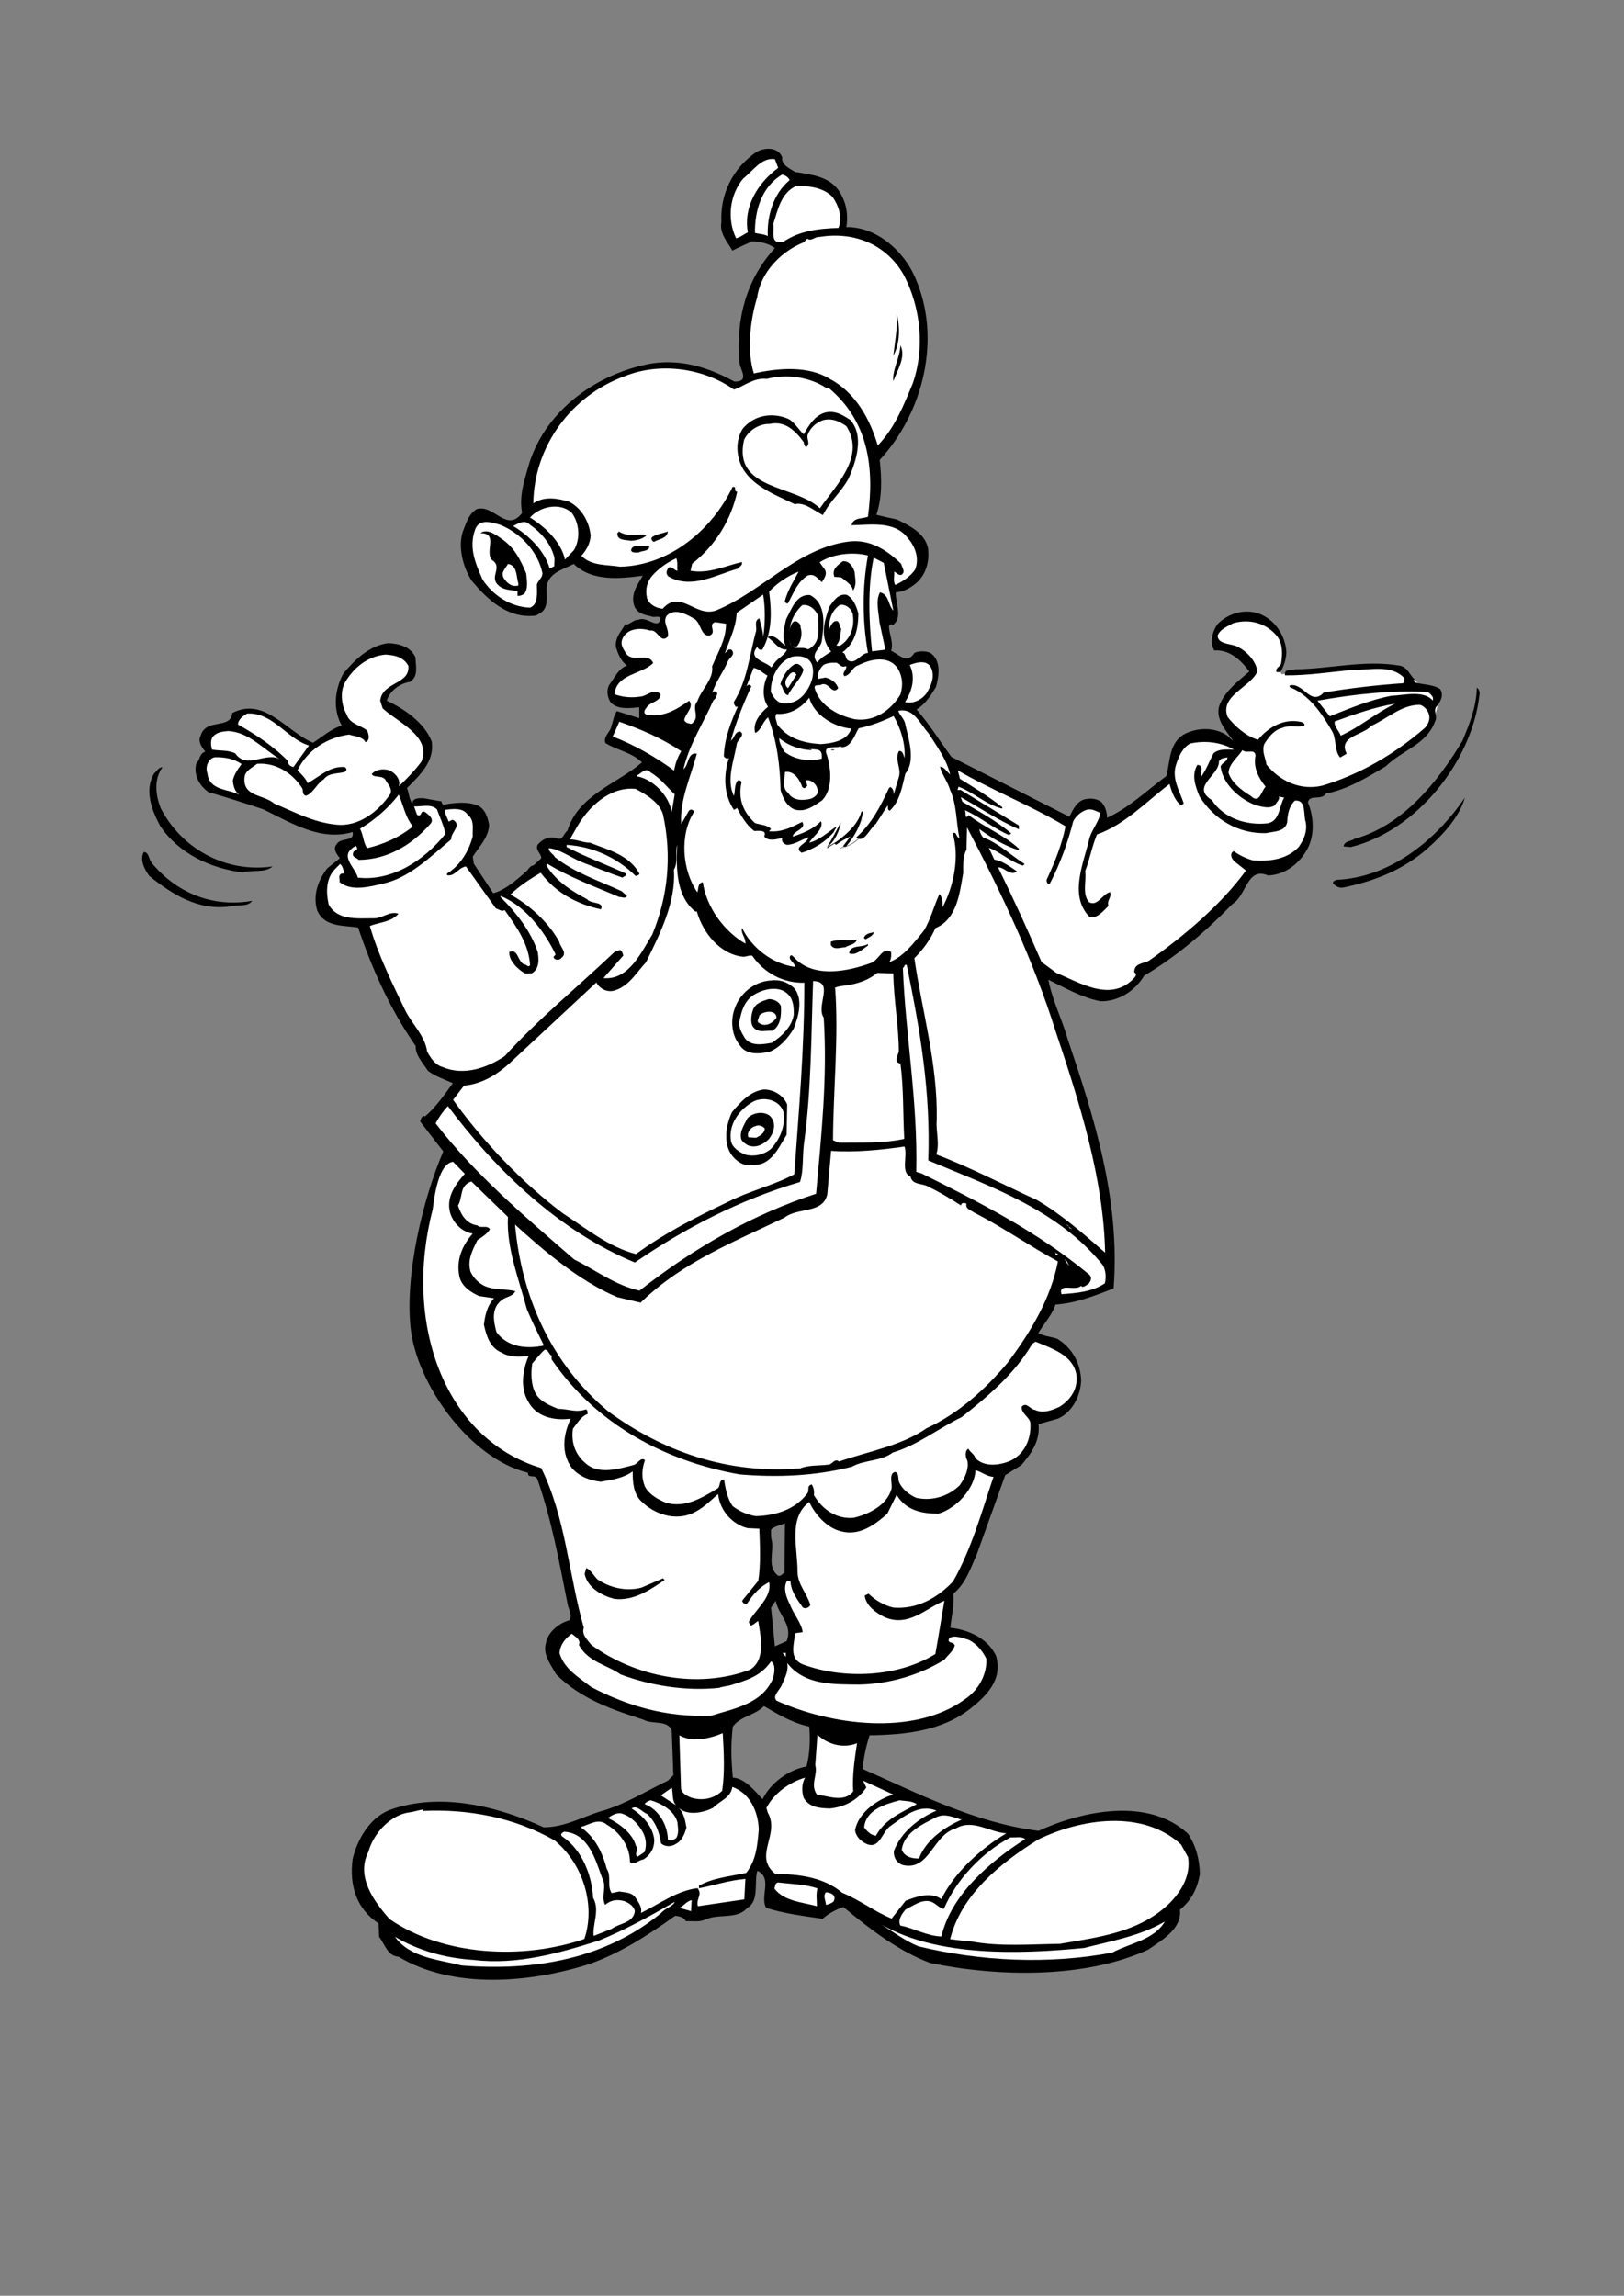
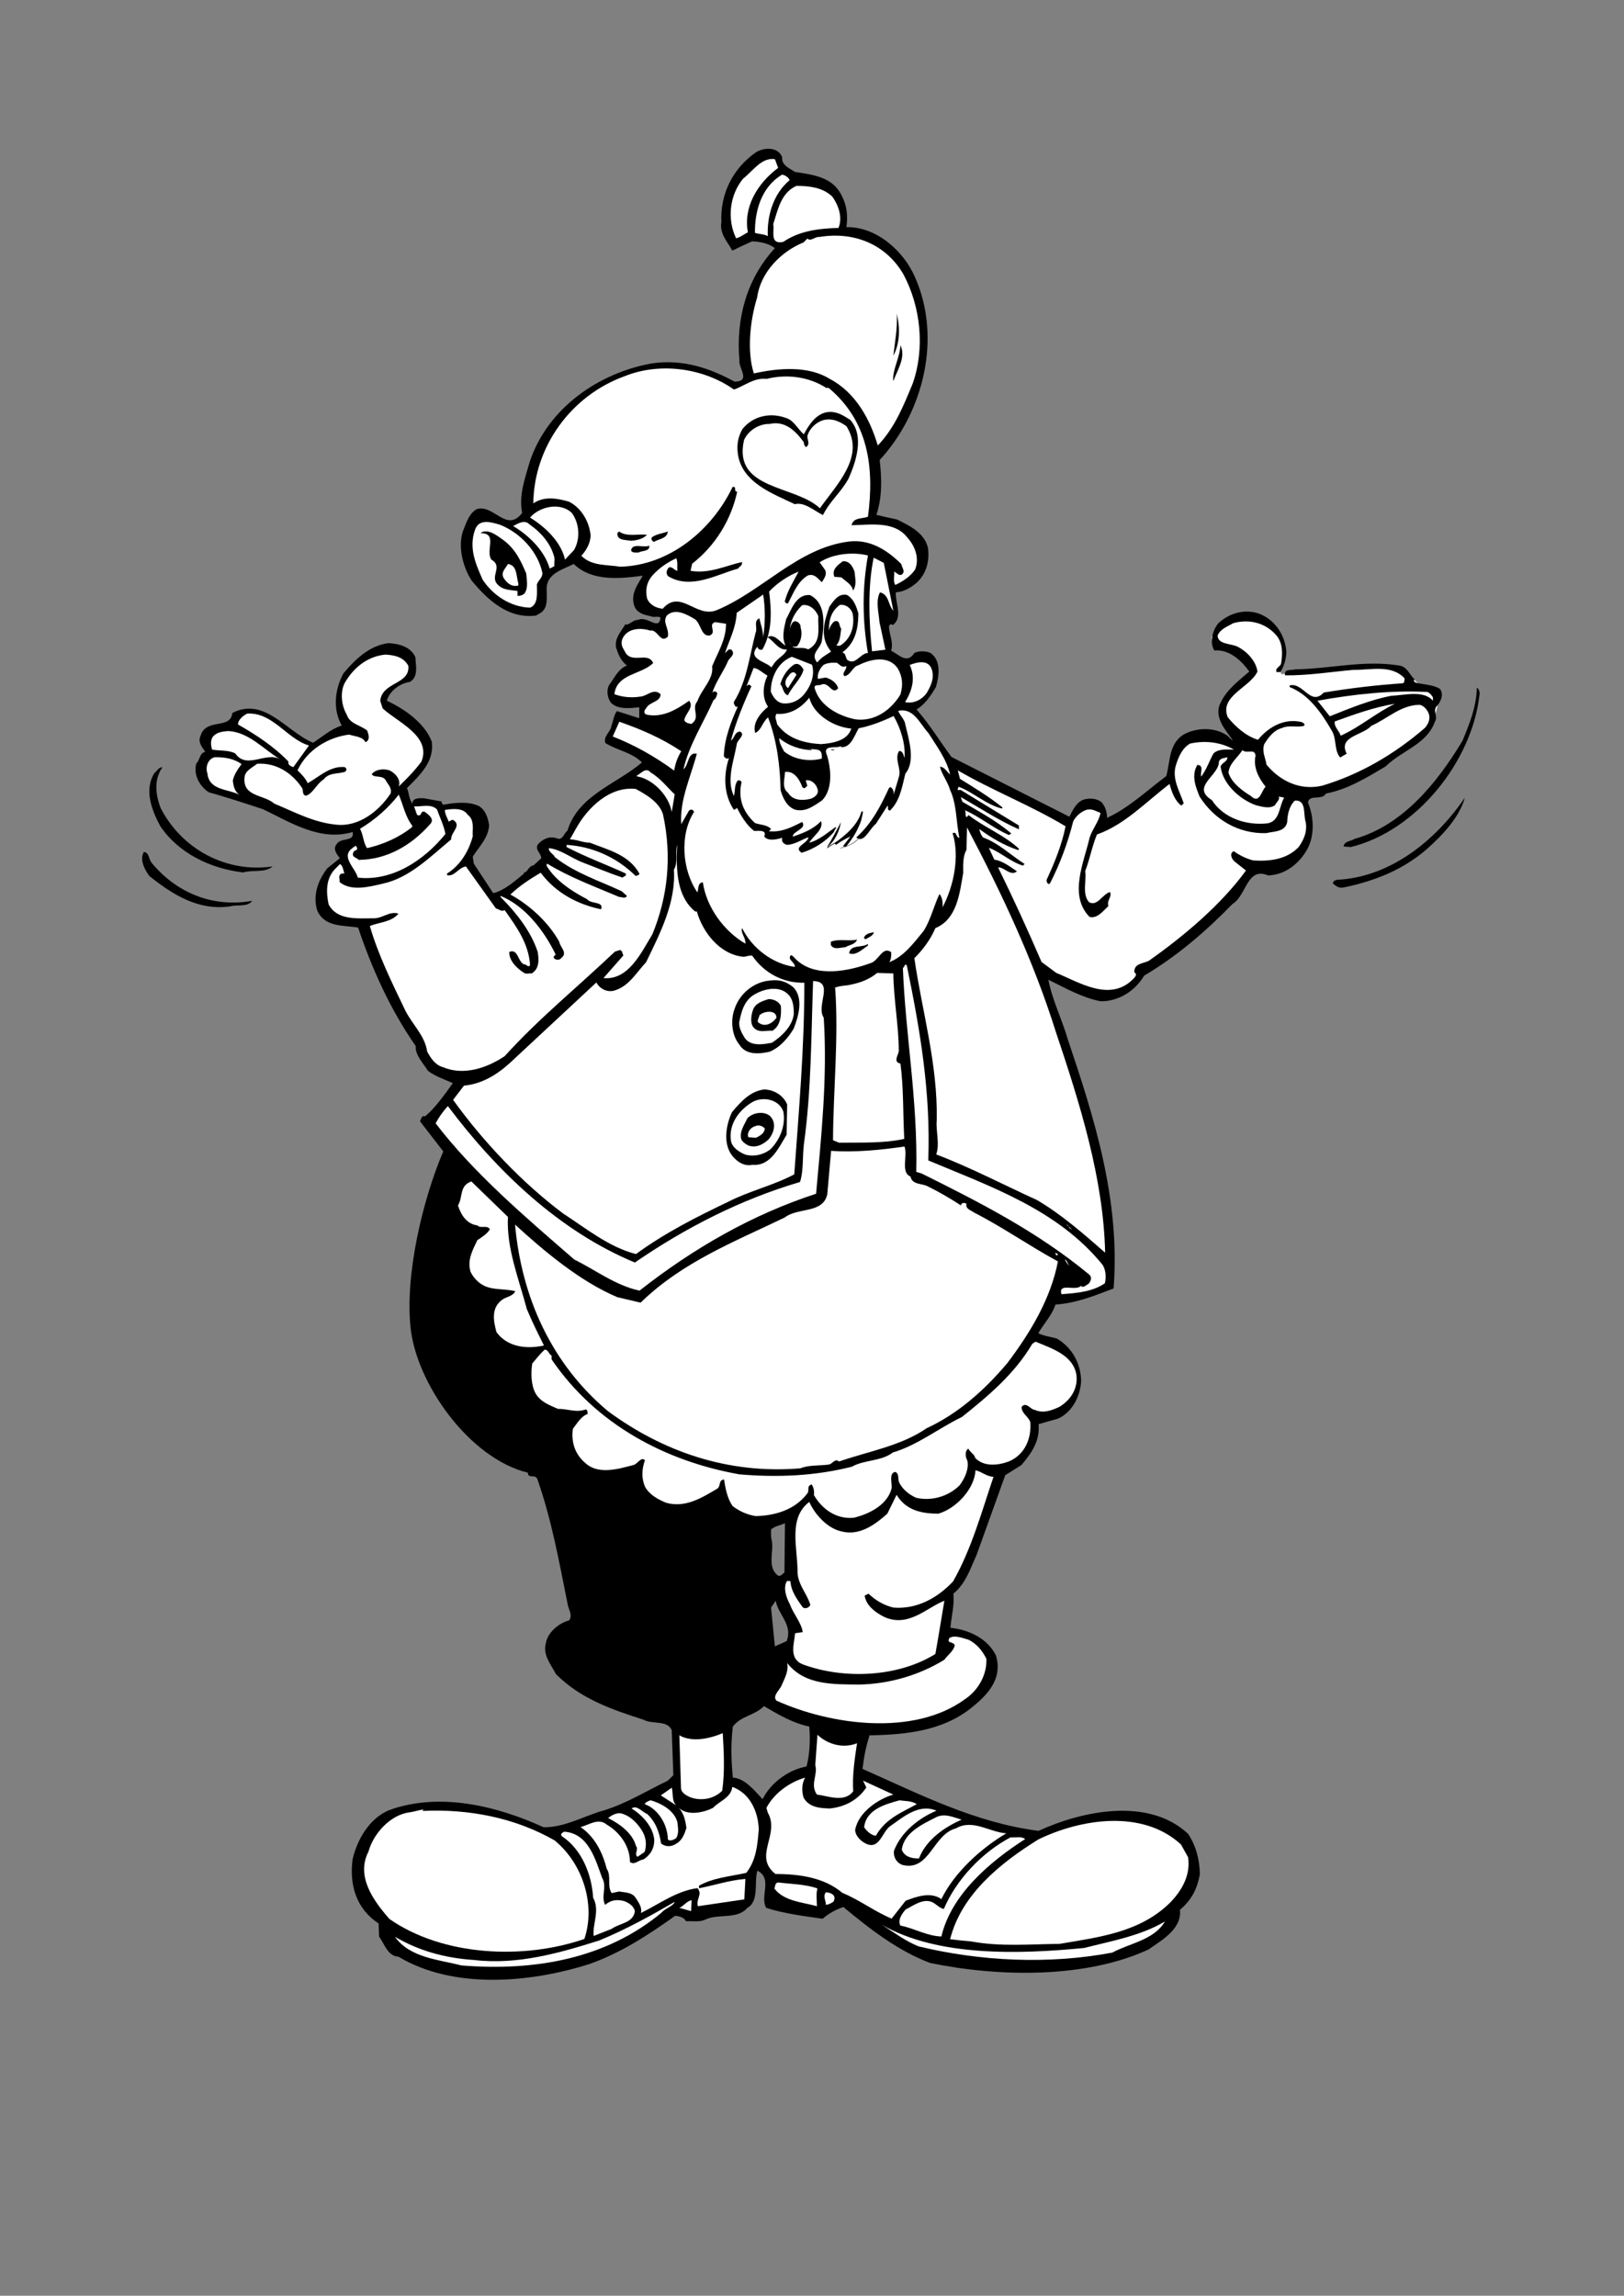
<svg xmlns="http://www.w3.org/2000/svg" version="1.2" baseProfile="tiny" id="Layer_1" x="0px" y="0px" viewBox="0 0 595 841" overflow="scroll" xml:space="preserve">
  <rect x="0" y="0" width="595" height="841" fill="#808080" stroke="none" />
  <path fill="#FFFFFF" d="M526.8,254.4c-1.1-2.2-4.9-2.8-6.8-3.9c-2.7-1.5-3.8-4.6-6.6-5.8c-6.4-2.6-15.2-0.6-21.8,0  c-7.4,0.7-14.7,1.3-22,2.3c-0.1-0.1-0.2-0.2-0.2-0.3c-1-1.7,0.8-3.3,1.2-4.9c1.3-5.1-1.1-8.4-5.2-11.6c-3.1-2.4-7.1-4.2-11-3.9  c-2.7,0.2-9.2,2.6-8.7,5.9c-0.4,0.1-1.2,0.8-1.8,1c-0.2,6.6,9.1,4.1,12.5,9.3c1.8,2.7,1.5,4.3,0,7.2c-0.2,0.3-0.4,0.7-0.5,0.9  c-2,1.2-3.8,2.8-5.3,5c-2.4,3.5-2.4,9.7,0.2,13.2c1.5,2,4,2.9,5.6,4.9c1.4,1.8,2.3,4,3.6,5.9c1.3,1.8,2.8,3.3,4.4,4.6  c0.5,0.7,1,1.3,1.6,1.8c1.9,1.8,4.2,2.2,6.5,2.2c3.4,0.9,7.1,1,10.6,0c1.4,0.1,2.9,0.1,4.4-0.3c3.5-0.8,7-2.7,10.2-4.7  c0.4,0,0.8,0,1.3,0c2.7-0.4,5.9-3.2,8.1-4.7c3.8-2.4,7.9-4.9,10.9-8.3c0.5-0.3,0.9-0.7,1.4-1c2.8-2,5.3-3.8,6.4-7.2  C526.2,260.1,527.7,256.2,526.8,254.4z" />
  <g>
    <path d="M527.6,252.4c-2.6-1.7-6-1.5-9.1-2.4c-0.2-0.2-0.9-0.8-0.2-1.1c-1.9-1.7-2.7-4.7-5.7-5.1c-13-2.1-24.9,1.2-38.1,1.4   c-1.3,0.5-4.1-0.4-3.7,2.2c8.4,0.1,17-1.3,25-2c6.3,0.1,14-2.1,18.8,3.1c-0.1,0.7,0.1,1.4-0.6,1.8c-10.2,0.7-19.2,1.8-29,3.4   c-4.9,5.2-7.5-3.9-12.5-2.6v0.6c7,2.7,11.7,9.5,15.4,15.9c1.9,3,0.8,7.2,3.1,9.9l2.4-1.4c-3.3-6.4,6-6.7,9-10.2   c5.9-2.6,10.8-7.6,17.6-7.7c1.5,0.1,3,1.9,3.4,3.1c0.8,2-0.1,4-1.4,5.4c-11.1,9.6-23.8,17-37.5,21.1c-7.9,1.9-15.4-1.5-20.5-7.7   c-0.2-2.1-1.8-4.7-0.8-7.5c1.5-2.5,3.6-5.2,6.5-5.9c2.4-1.2,5.9-0.1,8-0.8c0.8-0.6-0.5-1.3-0.9-1.4c-6.4-1.5-12.1,1.9-15.9,6.5   c-4.4-1.3-8.4-4.9-11.1-8.3c-3.1-7.8,8.2-10.8,10.9-16.7c-0.5-3.7-3.6-7.1-6.9-8.9c-2.5-1.5-7.6-0.8-7.7-4.3   c1.1-2.5,3.7-3.3,5.7-4.5c6-1.7,12.2-0.1,16.2,4.9c2,2.8,1.9,6.4,1.4,9.6c0,1.4-2.4,1.8-1.7,3.4h1.4c1.3-2.1,2.1-4.6,2.2-7.3   c-0.4-6.3-4.3-12.1-10.3-14.2c-5.3-1.7-10.8,0-14.7,3.7c-2.1,2.6-3.2,7-1.4,9.9c5.4-0.5,9.9,3.6,12.8,7.7   c-4.1,3.6-8.2,6.6-10.5,11.4c-2.7,5.3,2,10.3,4.5,13.8c-0.7-0.2-1.3-1.1-2-1.7c-4.3-3-10.5-3.1-15.3-0.8   c-6.3,3.1-5.6,10.4-7.1,15.6c-7.1,5.3-13.8,11.7-21.7,15.3c0-1.9-0.6-4.3-2.2-5.9c-1.7-1.2-4.1-1.4-6.3-0.8   c-2.7,0.9-4.1,3.9-5.3,6.3l-43.2-21.9c-4.3-5.8-7.9-11.8-12.8-17.4c3.2-1.9,5.3-5.2,7.1-8.2c1.1-3.8,2.1-9.7-2-12.5   c-1.7-0.8-4.3-0.8-5.9,0c-2.7,4.3-5.7,0.5-8.5-0.8c0.9-3.1-0.6-5.6-0.8-8.8c0-0.7,0.9-1.3,1.4-0.6c3.8-2.8,0.9-8,1.1-12   c2.8-0.2,5.2-1.5,7.5-3.4c3.7-3.3,4.9-8,4.3-12.8c-1.2-5.6-6.9-8.3-11.4-10.5c-2.5-0.5-5-1.1-7.5-1.7c2.1-6.4,2-12.9,1.2-20.1   c16-17.3,22.8-44.6,13-66.8c-4.1-9.7-14.2-18.7-25.2-18.5c0.6-4,0.2-8-1.8-11.7c-3.3-6.7-10.5-7.5-17-8.5c-1.8-1.2-5.1-2.5-4.7-5.3   c-1.4-3.9-6.4-3.8-9.5-2c-8.6,5.9-13.3,15.4-12.8,25.6c-0.8,4.3,2.4,7.5,4,10.5c2.5-1.2,5-2.4,7.3-3.4c3.1,0.2,5.9,0.7,8.3,2.5   c-10.3,11.2-14.3,25.7-13,41c-0.4,3,4.4,7.9-1.8,7.9c-9-4.9-18.8-8.3-30.1-6.7c-19.5,3.4-38.3,16.3-44.9,36   c-1.7,6-4.1,12.3-2.8,18.8c-5.7,7.5-10.4-3.3-16.6-1.4c-2.6,1.4-3.7,4.5-4.7,7.1c-2.5,5.6-0.7,13.7,2.8,19.1   c5.9,7.1,13.4,14.1,23.6,12.8l2-1.2c2.7-2.2,1.7-6,1.9-9.4c0.6-5.1,6.3-6.4,9.9-8.3c6.7,6.5,16.9,5.4,25.3,4.3   c-1.9,3.3-4.6,6.7-3.1,11.1c0.9,2.5,3.6,3.3,5.9,3.7c1.1,0.7,3-0.2,3.7,0.6c-0.6,5-4.9-0.9-8.2,0.8c-1.9-0.2-3.9,2.6-4.9,1.4   l0.2,0.2c-1.4,2.5-4,5-3.4,8.5c0.8,2.4,1.7,4.9,4,6.6c-3.2,1.2-4.6,4.6-6.5,7.1c-1.1,1.9-0.7,4.7,0.6,6.5c2.6,2.7,7.3,2,10.4,1.7v4   l-8.2-2.6c-1.2,1.7-1.3,3.6-2,5.4c-0.2,2.2-3.1,3.8-2.2,6.3c4.3,2.7,9.7,3.4,13.4,7.1c-9.2,7.9-23.4,12-27.3,25   c-1.3,0.9-1.8,3.8-3.9,2.8c-2.7-0.9-5.1,0.2-6.9,2.2c-1.3,2,1.2,3.2,1.2,5.1l-2.8,2.6c-2,0.2-2.4,3.2-3.8,2.5l0.4,0.4   c-3.4,2.8-7.1,6.2-11.4,7.3l-7.1-10.8l-0.4-2.6c2.4-3.7,5.8-7,6-11.6c-0.5-2.6-1.2-5.3-3.7-6.9c-4-1.9-9.1-1.2-13.1-0.5   c-0.4-0.4-0.7-0.7-0.6-1.2l-6.7-1.2c-1.7,0-4-0.1-4,2c-1.3-1.7-1.2-3.8-2-5.7c4.7-4.7,10.1-9.7,9.1-17c-2.7-7-10.2-12.1-16.5-15   c1.1-3.7,4.9-6.4,8.5-6.9c3.2-2,2.1-5.7,2-9c-1.7-3.9-6-5-9.9-5.2c-7,0.9-12.1,5.9-16.5,11.1c-3.1,5.8-4,13-0.6,19.1   c-3.9,1.2-7.1,4.1-10.5,6.3c-9.7-4-17.8-17-29.6-10.9c-0.6,6.2-9.6,1.7-11.6,8.3c-1.2,2.4,0.7,4.4,1.7,5.9   c-2.2,0.5-1.9,3.1-3.3,4.3c-1.1,4.3,1.3,8.3,4.5,10.5c6.7,1.9,13.5,4.1,20.1,6.3c10.1,4.9,20.9,11.8,32.7,8.3   c0.8,3.8-4.4,1.8-5.9,4.5c-1.5,1.8,0.2,3.7,1.2,5.1l-4.6,3.7c-3.3,4.3-5.4,9.7-3.7,15.4c2.7,6.3,9.8,5.4,15,6.3   c5,14.9,11.7,29.9,21.1,43.4c-0.2,3.4,2.7,6.2,4.5,9.1c2.8,2.1,6.3,3.2,9.1,4.5c-3.1,4.3-6.3,8.9-10.2,12.2l-0.4-0.2   c-0.9,0.2-1.1,1.2-1.4,2l8.5,11c-7.6,17.8-14,45-12,64.4c2.1,20.7,21.6,48.1,43,53.3c0,2.4,2.7,0.3,3.5,2.4   c5.3,15.3,7.8,29.5,11,45.4c0.2,2.1,2.1,4.3,0.6,6.3c-3.6,0.9-7.9,4.4-8.5,8.3c-1.2,4.4,1.8,7.8,3.7,11.4   c9.2,9.2,20.7,13,32.1,16.7c3.3,1.8,8.6,0,10.3,3.8l0.6,16.5l-2,2c-7.7,3.7-14.9,8.2-23.1,10.8c-7.5,2-14.3,6.3-22.4,6.3   c-16.6-7.6-37.9-13.1-56.6-6.3c-7.3,3-11.7,10.8-13.4,17.9c-1.3,9.4,1.3,18.3,9.5,23.6l0.2,4.9c2,2.6,3.1,7.1,7.1,7.3   c20.1,12.1,48.4,9.6,70.2,2.6c11.4-4.1,21.1-10.4,31.2-17.6c1.4,0.2,3.2,0.5,3.9,2c2.4-0.1,5.1,0.4,7.1-0.6   c4.9-2.3,11.7,0.1,15.4-4.3c4.5-2.4,2.4-9.8,3.7-13.6c5.7,2.8,0.8,9.4,3.2,13.6c6.5,2.1,13.7,3,20.7,4c2.1-1.9,4.9-3.4,7.6-4.3   c9.6,8,20.2,16.2,31.8,20.5c25.2,5.2,56.9,5.7,79.9-4.9c4.9-3.4,12.4-7.6,11.6-14.6c4.4-3.6,6.4-8,7.3-13   c-0.1-5.4-1.4-10.4-4.3-14.8c-14.6-13.6-38.9-8.4-54.8-1.1c-23.4-3-43.7-13.5-64.5-22.7c0.5-4.3,1.3-8.4,2.6-12.3   c13.5-0.2,26.4-1.7,36.7-9.6c6.2-4.9,12.2-10.8,9.6-19.6c-3.1-6.4-10.1-9.5-16.7-10.2c0.4-4.5,1.5-8,1.1-12.5   c4.6-3.8,6.2-9.2,8.5-14.2l10.5-29.2l5.9-3.7c3.8-4.4,6.9-9,6.3-15l7.1-2c5.4-2.4,8.3-8.5,8.5-14c-0.2-6.3-3.3-12-8.8-15.3   c-2.2-0.7-4.7-0.9-6.9-2c2.1-3.6,5.1-6.7,6.3-10.5c7.7-0.5,14.4-3.3,21.3-5.9c2.5-32.7-7.2-62.8-16.8-91.3   c-2.1-7.3-5.7-14.4-7.1-21.8c6.3,3.1,12.2,6.5,19.1,7.9c6.6,0.1,12.7-3.8,16-9.4c12-7.1,22.6-16.2,32.3-26.2   c5.3-3.2,5.3-13.8,13.1-10.5c6.3-0.2,11.5-4.4,14.4-9.7c2.7-5,2.4-11.8,0.2-17c0.5-3.2,5.1-0.6,6.6-3.3c7.9-1.5,14.9-5.8,21.8-9.9   c6.4-6.2,15.1-8,18.2-16.6c1.1-1.9-1.1-4.1,0.8-5.7C528,256.7,529,254.4,527.6,252.4z M288.2,601.2l-4.3,1.9l-1.4-14.2l1.7-2.5   C285.1,591.5,290.6,595.3,288.2,601.2z M282.5,560.3c1.4-1.3,3.4-1.5,5.1-2.3l-0.2,18.1c-0.8,0.4-1.5,1.8-2.6,0.9   c-3.7-3.1-1.3-8.4-2-12.5C282.4,563.2,282.5,561.7,282.5,560.3z M295.5,647.1c-6.5,1.2-13.1,5.9-16.1,12c-3.1-3.3-6.6-7.7-10.9-7.9   c-0.6-6.5-0.8-12.2,0-18.7c3-4,8-4,11.4-7.5c5.3,3.1,10.5,6.2,16.6,7.5C296.9,637.3,296.7,642.6,295.5,647.1z" />
  </g>
  <path fill="#FFFFFF" d="M285.1,61.5c-7.5,5.6-12.8,14.2-11.1,23.6c-1.4,0.7-2.7,1.8-4.3,2.2c-3.4-7-2.4-15.9,2.6-21.9  c3.6-2.8,6.7-7.8,11.6-7.1L285.1,61.5z" />
  <path fill="#FFFFFF" d="M289.3,66c-6.2,5.2-8.3,13.4-8,20.5c-1.4-0.8-3.2-0.7-4.7-1.2c-0.1-7.7,2.2-16.7,9.9-21.3  C287.7,64.1,289,65.1,289.3,66z" />
  <path fill="#FFFFFF" d="M305,72.1c2.2,3.1,3.8,7.6,2.2,11.4c-7.3,0.2-14.4,1.1-20.2,5.1c-5.1,1.1-3.2-3.8-3.7-6.5  c1.7-5.2,2.8-11.5,8.5-14C296,68.1,301.4,68.5,305,72.1z" />
  <path fill="#FFFFFF" d="M331,100.5c6.4,12,7.9,27.2,3.4,40c-3.3,7.9-6.4,16-12.8,22.7c-2.7-9.2-7.9-19.3-17.6-24.4  c-7.8-4.9-18.9-4-27.8-2c-2.6-8-1.4-19.5,1.2-27.8c1.2-9.1,8.6-16.8,17-20.2l1.4-1.4c1.3,1.2,2.8-0.8,4.5-0.6  C313,84.7,324.7,89.6,331,100.5z" />
  <path d="M327.3,130.3c0.4-3.8,1.7-10.7,1.2-15.4C329.8,119.7,329.8,125.7,327.3,130.3z" />
  <path d="M327.3,139.6c-0.5-3.9,2.4-8.5,2.6-13.1C332,130.8,328.8,135.5,327.3,139.6z" />
  <path fill="#FFFFFF" d="M268.9,142.7c3.9-1.3,7.2-4.4,12-3.9c7.5-1.9,15.7-0.7,21.8,3.3h0.9c14.6,12.2,16.8,29.2,14.4,47.2  c-2.1,0.8-5.4,0.2-6,3.1c6.9-0.1,15.7-1.7,20.5,4.6c2.8,3.1,4.4,7.5,2.8,11.6c-1.8,2.7-4.6,4.4-7.3,5.7c-0.9-1.5-0.2-3.4-0.4-4.9  c0.9,0.4,1.5,1.4,2.6,1.2c1.8-1.1,0.2-2.7,0-4c-5.1-5-11.4-9.2-19.3-8.2c-18.7,2.4-31.7,18.3-48.5,25.2c-7.5,2.8-13.1-8-19.6-0.6  c-2.2-0.2-4.7-1.3-5.7-3.7c-0.9-3.9,0.2-6.9,2.8-9.4c2.4-2.4,5.1-4.1,7.9-5.4c0.6,1.8,0.2,2.7,0.4,4.6c-1.2-0.1-1.8-1.7-3.2-1.2  c-0.7,0.9-1.2,2.1-0.2,3.2c8.4,5,17.6-0.6,25.6-2.8c0.5-0.8,1.8-1.2,1.4-2.4c-5.8,1.3-12,4.4-18.8,3.2l0.6-2.6  c8.6-6.7,14.3-16.2,16.5-26.4c-1.5,0.1,0-2.1-1.7-1.7c-7.5,15.7-23.1,28.8-41.2,29.2c-5-0.8-10.5-0.2-14.2-4  c1.9-2.1,3.2-4.5,3.4-7.3c-0.4-4.9-3.2-10.1-7.9-12.5c-4.3-1.3-9.2-2.1-13.1,0.6c0.2-20.7,13.8-39.5,33.5-46.6  C241.8,132.6,257.7,134.8,268.9,142.7z" />
  <path d="M311.5,153.8c5.3,5.9,2.1,15.4-0.6,21.5c-3,5.4-6.6,7.9-9.4,13.4c-3.3-1.7-6.9-4.9-10.3-4c-7.9-3.8-19.6-7.9-20.9-18.7  c-0.4-3.3,0.2-6.2,1.7-8.8c4-5,10.5-6.2,16.2-4c2.7,0.9,4.1,4,6.3,5.9c1.8-3.3,4.6-8,9.4-8.2C306.9,150.8,309.1,152.3,311.5,153.8z" />
  <path fill="#FFFFFF" d="M310.1,156.1c7,11.1-3.5,21.3-9.7,30.1c-9.1-8.6-32-6.6-27.8-25c1.5-3.4,5.4-6,9.4-5.9  c5.7-1.3,9.6,2.7,12.5,6.7c0,0.7,0.2,1.3,0.8,1.8c2-1.3-0.2-3.2,0.8-4.9c0.9-2.4,3.5-4.6,6-5.1C305.3,153.2,307.7,154.5,310.1,156.1  z" />
  <path fill="#FFFFFF" d="M209.5,187.9c2.8,3.8,3.2,9.5,0.8,13.6L207,205c-1.4-6.5-7.3-12-12.8-15.4  C197.6,185.6,205.2,183.8,209.5,187.9z" />
  <path fill="#FFFFFF" d="M198.7,209.8c0.2,1.8-1.5,2.7-2,4.3c0,3.1,0.6,7.3-2.5,8.5c-7.2-0.2-13.7-4.6-17.4-10.3  c-2.5-5.7-5.1-11.5-2.8-18.1c1.5-4.5,6.2-2.8,9.1-2C190.5,195.1,197,201.9,198.7,209.8z" />
  <path fill="#FFFFFF" d="M202.9,203.5c0.5,1.1,0.1,3,0.2,3.9l-1.7,0.9c-1.8-6.4-7.5-12.1-13.4-15.6c1.5-0.7,4.1-2.6,6-0.6  C198.2,195,201.6,199,202.9,203.5z" />
  <path d="M192.8,210.1c0.2,2.6,0.8,5.1-0.6,7.3c-0.7,0.6-1.5,0.9-2.6,0.9v-1.8c-2.1-0.4-5.2-0.2-7.1-2.2c-3.4-3.1,2.1-6.7-2.5-9.3  c-2.2-3.6,2.5-9.7-4-9.7c2.6-1.9,6,0.8,8.5,2.6C188.9,201.2,190.9,205.6,192.8,210.1z" />
  <path d="M237,195.9c-1.2,1.5-3.8,2.1-5.9,2.2c-1.9-0.4-5.1,0-4.9-2.8l0.6-0.6C229.8,196.8,233.6,195.5,237,195.9z" />
  <path d="M244.7,194.7c-0.4,2.7-3.1,2.6-5.1,3.8c-0.7-0.2-1.3-1.2-0.6-1.8C240.7,195.6,242.8,195.4,244.7,194.7z" />
  <path d="M237.9,199.9c0.2,2.2-2.6,1.7-3.9,2.5c-1.1,0-2.5,0.2-2.8-0.8C231.7,198.8,235.7,200.8,237.9,199.9z" />
  <path fill="#FFFFFF" d="M318,203.5c-2.1,11.7-2.1,23.7,0,35.7c-2.8,0.1-4.5,4.6-7.5,2.6c-0.8-0.8-0.5-2.5-1.9-2.8  c4.7-3.4,5.8-8.4,5.9-14.2c-0.7-2.6-1.8-5.6-4.3-6.9c-3.1-0.5-4.7,2.1-6.3,4.3c-2,5.7-3.7,11.2,0.6,16.5c-1.8,1.2-3.6,2.1-5.1,4  c-2.7-3.3,1.2-5,1.7-7.9c0.7-5.4,1.9-13.6-4.3-16.8c-5.1-0.5-6.9,5.4-8.8,8.9c-0.7,3.2-1.7,6.4-0.2,9.6c-1.7-0.9-4-4.6-6.6-3.1  c2.6,1.7,4.1,4.9,7.1,4.5c-0.6,2-3.1,3-4.5,4.9l-1.2,1.7c-1.9-2.2-9-3-5.1-7.6c0.1,0.7,0.7,1.3,1.8,1.1c3.7-6.6,3.4-13.8,2.5-21.3  c2.8-3,6.9-5.8,10.8-7.3c-1.9,3.6-4.1,7-5.1,11c0.4,0.4,0.6,0.8,1.2,0.6c2-3.6,3.4-7.9,7.3-10.2c2.4-0.8,3.7,1.2,5.1,2.5  c0.8-1.3,2-2.8,1.2-4.5l-2-2.8C304.8,203,312.2,202,318,203.5z" />
  <path fill="#FFFFFF" d="M327.3,223.7c-2-2.1-1.5-5.9-4.9-6.7c-1.7,3.2-0.4,7.6-0.2,10.8l2.2,10.2l-4.9,0.6  c-1.1-10.5-1.7-23.4,0.6-34.3l3.7,1.9L327.3,223.7z" />
  <path d="M313.1,209.5c0.2,2.5,0.9,4.7-0.6,6.9c-0.1-2.1-2.8-3.6-4.3-4.9l-2.5-0.2c-1.1-2.8,1.4-4.4,3.1-5.7  C311.2,205.4,312.5,207.6,313.1,209.5z" />
  <path fill="#FFFFFF" d="M189.9,213.7v0.8c-2.4,0.6-4-0.8-5.2-2.5c-1.5-2.2,0.5-3.7,1.4-5.4C189.6,207.1,189.1,211.2,189.9,213.7z" />
  <path fill="#FFFFFF" d="M315.9,300.1c-1.7,1.1-2.9,3.1-4,5.1C313.6,303.9,315,302.3,315.9,300.1z" />
  <path fill="#FFFFFF" d="M351.5,306.9c-1.2-5.4-0.9-12.2-3.4-17.5c-0.9-3.1-3.2-6-3.7-8.5c1.7,0,2.6,2,3.7,2.8  c-1.3-5.6-4.9-10.3-7.9-15.1c-3.3-3.6-5.4-9.4-11.1-8.2c0.6,1.8,2.4,3.1,2.6,5.1c1.3,5.4,3.8,13.4,0,17.9c-1.2,4.9-2,10.1-5.7,13.6  c-1.2-0.6-0.4-1.1-0.8-1.9l-4.3,6.7c-2.1,1.6-3.9,6.2-6.3,5.5c-1.8,1.7-3.9,2.9-6.9,3.5c1.8-1.2,3-3.4,4.3-5.5  c-2.7,2.1-6.1,3.3-9,5.5c0.8-2.5,2.2-4.4,3-6.6c-3.2,4-7.7,6.8-12.3,8.2c-3.3-2.2,2.2-3.3,2.5-5.7c-2.6,0.9-5,2.7-7.9,2.8  c-1.2-0.4-2.1-1.1-1.7-2.6c-1.9,0.6-5.3,1.4-6.6-0.5c1.1-2.5-2.1-2-3.7-2c-2.8-2.1-4.9-5.7-6.3-8.5c-0.2,0.5-0.8,0.5-1.1,0.8  c-3.8-5.6-3.9-12.8-1.8-19.1c-0.6,0.7-1.5,0.1-1.9-0.6c0.2-6.3,2.5-12.4,5.1-18.1h-0.8c-0.2-0.6-0.8-0.9-0.6-1.8  c4.7-7.5,5.7-16.7,7.9-25.2c0.9-2-0.9-4.3,1.4-5.4c0.5,2.2,1.4,4.6,1.4,6.9c0.8-4.9,0.8-11,0-15.6l-9.7,6.7  c-0.2,5.4-2.7,9.9-4.3,14.8l1.4-1.4c0.5,0.1,0.9-0.2,1.2,0.4c1.2,1.5-0.9,2.7-1.4,3.7c-1.7,4.1-4.6,7.7-5.9,12l0.2-0.4  c0.5-0.5,1.4-0.4,1.7,0.4c-0.2,0.8-0.4,1.9-1.4,2.5c-3.7,8.4-8.9,16.2-11,25.3c2-1.5,1.5-6.4,4.9-5.7c-2.2,8.4-6.4,17.2-5.7,25.8  l2.8-4.9c0.6-0.6,1.4-0.6,1.9,0.4c-5.4,8.4-4.4,21.4,1.2,29.5c0.5-1.3,0-3.4,2-3.7c1.3,9.1,7.7,17.9,15.6,22.5  c0.2-2.2-1.9-4-1.2-5.7c3.6,7.3,11.1,13.1,19.3,14.2c0.2-1.7-3-2.7-1.4-4.3c0.8,0.2,1.3,1.1,2,1.7c7.1,6.7,19.3,4.1,27.2,1.2  c3-0.9,4.3-6.3,7.5-4c0.1,1.4-0.1,3.2-0.8,3.7c5.3-1.9,9.2-7.2,12.8-11.6c2.5-4.1,3.7-9.2,5.7-13.4c1.1,1.3,1.3,3.3,1.1,4.9  c4.1-7.6,6.4-18.7,3.7-27.2C350.7,304.5,350.2,306.9,351.5,306.9z" />
  <path fill="#FFFFFF" d="M311.9,305.2c1.1-2,2.3-4,4-5.1C315,302.3,313.6,303.9,311.9,305.2c-1.2,2.1-2.4,4.3-4.3,5.5  c3-0.6,5.1-1.8,6.9-3.5c-0.3-0.1-0.5-0.2-0.8-0.4c5.7-5.1,9-11.6,12-18.1l0.5-0.4c1.2,0.6,1.3,2.1,1.2,2.8l2-6.7  c0.8-3.2-1.8-6.3,0-9.3c1.7-0.1,1.7,2.4,2,2.5c0.4-5.1-1.4-10.8-4-15.3c-4,1.9-8.3,3.6-12.8,4.5c-1.5,2.5-2.8,7.2-6.5,6.9v-0.4  c-1.5,1.1-7-0.8-5.1,3.4c1.5,5,2.2,12.4-1.8,16.5c-3,2-6,4.4-9.9,3.4c-3.1-1.1-4.5-4.4-5.3-7.1c-0.2-8.8-1.3-18.1-4.6-26.7  c-2.1,1.7-2.4,4.7-4.7,5.7c-1.1-3.6,1.8-7.2,4.7-9.6c-2.3-3.3-1.9-7.9-0.2-11.4c-1.7-0.9-3.4-2.7-5.1-2.8l-2.6,6.7l0.6-0.5  c0.5-0.2,0.8,0.2,1.2,0.5c-3,6.5-5.8,13.5-7.5,19.9c1.4-0.9,1.3-3.3,3.4-3.3c1.9,1.2-0.7,2.8-1.2,4.3c-1.1,6.4-4,13.5-1.1,19.3  c0.5-1.9,0.1-4.1,1.4-5.7c0.6-0.1,1.1,0,1.4,0.6c-1.4,6.2,0.6,11,4.9,15c1.9,0.7,4.5,0.6,5.9,2.2l-0.8,0.8c4.7,0.5,8.4-1.5,12.2-3.4  c1.9,2.6-3.7,3.4-3.4,5.4c3.7-1.3,7.5-2.7,10.3-5.7c1.1,3-2.8,5.3-4.3,7.9c3.6-0.9,6.7-3.7,9.6-5.7l0.1,0.1c0.2-0.7,0.3-1.3,0.3-2.1  c0,0.7-0.1,1.4-0.3,2.1l0.2,0.2c-0.2,0.2-0.3,0.4-0.5,0.6c-0.8,2.2-2.2,4.1-3,6.6C305.8,308.5,309.2,307.2,311.9,305.2z" />
  <path fill="#FFFFFF" d="M299.8,225.7c-0.2,4.5,1.3,9.6-3.7,12.2c-2.5-1.4-5.7,0.8-6.7-2.5c-0.7-5.1,0.4-9.8,4.5-13.7  C296.6,221.2,298.9,223.4,299.8,225.7z" />
  <path fill="#FFFFFF" d="M312.5,225.4c0.6,4.5-0.9,8.6-4.5,11c-1.8,0.7-2.6-1.1-4-1.4c-0.6-5.6-0.6-10.3,3.7-13.4  C310.1,221.2,312.3,223.3,312.5,225.4z" />
  <path fill="#FFFFFF" d="M254.7,226.9c2.2,1.8,2.2,6.3,5.3,5.9c2.8-1.1-0.8-4,2-4.9l4,0.6c0,5.9-3,10.5-5.1,15.6  c0.7,4.6-3.9,8.4-5.4,12.8c-2.4,2.7,1.4,5.9-2.2,8.3c-1.1-0.2-2.2-0.4-2.6-1.4c0.4-2.5,3.7-4.7,1.8-7.1c-4.6,3.2-9.6,6.3-15.6,5.1  c-1.5-0.6-0.6-1.9,0-2.6c1.2-2.1,5.2-2.1,5.1-4.9c-2.6-2.4-4.9,0.8-7.5,0.9c-3.1,0.5-6.5,0.2-9.4-0.9c0.9-7.6,9.9-7.1,14.2-11.4  c-1.9-4.5-8.2,0.8-10.5-4.5c-1.1-1.7-1.5-3.1-0.5-4.9c1.9-3.4,6.5-3.6,9.9-2.5c2.8-0.6,3.7,5,6.5,2.2c0.5-3.2-2.1-5.1-0.4-7.7  C247.4,222.6,251.7,225.1,254.7,226.9z" />
  <path d="M293.3,229.8c0.7,2.1,0.3,4.7-0.9,6.4c-0.4,1.1-1.6,0.5-2.3,0.7c-1.5-2.5-1.5-5.7,0-8.4  C291.1,226.4,293.6,228.4,293.3,229.8z" />
  <path d="M308.2,230.3c-0.4,2.6-0.3,5.6-2.9,6.9c-1.7,0.1-1.2-1.7-1.8-2.6c-0.3-2.7,0.3-5.4,2.1-6.9  C307.9,226.8,307.3,229.4,308.2,230.3z" />
  <path fill="#FFFFFF" d="M149.6,243.9c0.7,6.9-9.5,5.8-10.3,12.8l0.9,2.8c5.3,5,18,10.1,14.2,19.5c-2.5,3.4-5.3,6.2-8.3,9.1  c0.9-2.5-1.3-4.9-3.4-5.9c-2.2-0.7-5.1-0.4-6.5,1.4c0.8,1.5,3.9,0.2,5.1,2.2c0.7,1.5,2.4,2.7,1.8,4.9c-4.3,6.5-11.7,12.3-19.9,11.4  c-8.4-0.8-15.4-4.7-22.7-7.7c-3.8-3.4-11.7-2.4-10.9-9.7c0.2-2.4,3-3.6,4.6-4.9c6.9-0.5,12.8,3.3,16.5,8.9c0.5,0.9-0.1,2.5,1.4,2.8  c2.6-0.8,3.9-4.4,6.5-6c2-2.6,5.3-1.9,7.9-2.8c0.6-0.7,0.6-1.1-0.2-1.7c-5.6-0.5-9.7,3.9-13.6,5.9c-0.7-1.8-2.4-3.4-3.7-4.7  c3.6-7.6,11.2-12.1,18.9-13.1c2.1,0.7,5,0.7,6,2.8c1.8-0.8,1.2-2.8,0.6-4.3c-2.7-2.1-6.4-2.4-7.5-5.9c-1.9-3.2-2.5-8.3-0.6-11.7  c3.3-5.6,8.4-9.6,14.8-10.2C144.5,240,147.8,240.6,149.6,243.9z" />
-   <path fill="#FFFFFF" d="M297.5,243.5c1.2,3.9-0.5,8-3.1,11.1c-1.9,2.1-4.3,3.2-7.1,3.1c-2.5-0.1-4-2.2-4.9-4.3  c0-5.3,2.6-10.8,7.7-12.8C292.9,240,296.4,240.5,297.5,243.5z" />
+   <path fill="#FFFFFF" d="M297.5,243.5c1.2,3.9-0.5,8-3.1,11.1c-1.9,2.1-4.3,3.2-7.1,3.1c-2.5-0.1-4-2.2-4.9-4.3  c0-5.3,2.6-10.8,7.7-12.8z" />
  <path fill="#FFFFFF" d="M329,245c1.7,3,1.9,6,0.9,9.4c-3.4,5.7-9.5,10.1-16.6,9.1c-5.9-1.2-12.7-4.7-14.7-11  c-0.8-2.2,1.8-1.1,2.5-1.8c2.8-0.8,3.8,4.1,6,1.4c-0.7-2.1-2.5-3.3-4.6-3.9l-2.8,0.5c-0.4-1.5,0.5-3.7,2-5.1  c1.4-0.8,3.1-0.9,4.9-0.8c1.3,0.8,1.7,1.9,3.4,1.2c0.4,1.4-1.8,2.5-0.6,3.7c2.4-0.4,2.8-3.4,5.1-4C319,241.4,325.7,239.9,329,245z" />
  <path fill="#FFFFFF" d="M341.5,245.6c0.8,3-0.5,5.8-2,8.3c-1.8,2.5-4.9,4-7.9,3.3c2.5-4,4-8.9,1.7-13.6  C336.1,242.5,340.4,241.4,341.5,245.6z" />
  <path d="M294.4,245.3c-0.8,3.3-4.1,6-5.7,9.4c-1.9-0.5-1.7-3.1-2.8-4c0.7-2.8,2.6-5.7,5.1-7.3C292.7,242.7,293.7,244.1,294.4,245.3z  " />
  <path fill="#FFFFFF" d="M291.8,247.2l-3.1,4.9c-1.5-1.2-1.1-3.2,0.2-4.5C289.7,246.3,291,245.6,291.8,247.2z" />
  <path d="M542,254.9c-2.8,24.1-23,49.5-47.1,55.4l-2.6-0.2c0.1-2,2.7-1.9,4-2.8c17.6-4.9,30.4-20.7,39.5-35.9  c2.6-6.2,5.1-12.4,5.3-19.5C541.9,252.4,542.3,253.7,542,254.9z" />
  <path fill="#FFFFFF" d="M525,255.5v1.2c-3.4-4-10.5-2-15.3-1.8c-7.8,1.5-15.2,4.6-22.5,7.5l-4.5-5.7c13.3-2.4,26.9-3.9,40.4-3.2  C524,254.1,524.5,254.6,525,255.5z" />
  <path fill="#FFFFFF" d="M311.9,266.9c-1.4,4.5-6.9,5.4-11.2,5.7c-6.3-0.4-12.1-2-16-7.3c-0.1-1.3-1.1-2.5-0.2-3.8  c4.9,0.4,9-2.1,12-5.9C298.2,262,305.7,266.4,311.9,266.9z" />
  <path fill="#FFFFFF" d="M511.1,257.8c-6.9,3.3-12.9,8.6-19.9,11.7c-0.6-1.9-2.4-3.1-2.2-5.2C496.2,261.7,503.3,259.1,511.1,257.8z" />
  <path fill="#FFFFFF" d="M113.2,273.1l-5.7,7.9c-0.9-0.2-2.2-0.9-1.8-2c-5.4-5.6-12-9.9-18.5-13.6c0-1.8,2-3.3,3.4-4  C100,260.9,105.1,270.7,113.2,273.1z" />
  <path fill="#FFFFFF" d="M249.6,275.2c-1.3,2.1-2.2,4.5-2.6,7.1c-7.1-5.2-14.6-9.4-22.5-12.5l2.4-5.4  C234.7,267.1,242.4,270.4,249.6,275.2z" />
  <path fill="#FFFFFF" d="M102.7,278.2c-5.2-3.1-12.3,3.9-16.5-2.2c-2.5-1.3-5.7-0.9-8.5-1.4c-0.4-1.4-0.7-3.1,0.2-4.6  c1.4-1.8,3.6-2,5.7-2.2C91.2,268.2,96.4,274.4,102.7,278.2z" />
  <path fill="#FFFFFF" d="M297.5,274.8c-0.4-0.4-0.6-0.7-1.1-0.6c1.8,0.7,4.7-0.5,4.7,2.8v0.9c-4.7,1.2-10.1,0.4-13.8-2.6  c-0.8-1.5-1.9-3.3-1.8-4.9C289,273.3,293.4,274.7,297.5,274.8z" />
  <path fill="#FFFFFF" d="M452.1,274.6c-2.4,0-5.6-0.4-7.5,1.4c-1.5,2.7-2.5,5.8-4.5,8.5c-0.5-1.4,1.2-4.1-1.4-4.3  c-2.3,3.8-0.7,7.9,0.8,11.6c5.4,8.5,14.3,13.7,24.4,13.4c3-0.7,6.9-0.4,7.7-4c0.1-2.6,0.6-5.8,2.8-7.9c4.4-0.4,3,5.2,4,7.9  c0.6,3.7-0.8,6.5-2.6,9.1c-4.4,4.6-10.7,5.3-16.7,4.9c-2.6-0.7-5-1.9-7.1-3.4c-1.7,0.9-0.7,2.8,0.2,3.7l4.3,3.4  c-9.1,12.5-22.6,23.9-35.5,33c-1.9,1.1-5.6,0.9-5.4,4.3c1.4,0.8,0,2-0.8,2.8c-8.4,8-19.5,0.8-27.8-2.6l-5.4-4  c-5-11.6-10.3-23.2-15.9-34.6c2-0.4,4.5,3.4,6.9,1.4c-2.7-1.8-5.2-3.8-8.3-4.3l-2-4.3c3.9,1.3,8,5.2,12.5,6.5l0.6-0.6  c-4.9-3.1-9.6-7.7-15.2-9.7c-0.7-0.8-1.2-1.9-1.4-3.1c4.5,3.3,9.1,6,14.2,7.7l0.4-0.4c-5.4-5.1-12.8-7.9-18.5-12.4l-0.8,0.8  c-0.6-0.7-0.1-1.9-0.6-2.6c5.7,2.5,10.5,6.7,16.2,9.1l0.8-0.6c-5.4-4.6-11.8-8-17.9-11.6l-0.6-1.7c6.9,3.9,13.8,8.5,21.3,11.8v-1.4  l-21.3-13h-1.2l0.4-1.2c5.2,1.9,10.1,6.6,15.9,8l0.2-0.4c-4.7-3.8-10.3-7.2-15.6-10.5c-0.2-0.9-0.5-2-0.8-3.1  c12.9,7.5,26.9,12.9,39.5,20.5c-1.3,6.6-4,13.3-6.9,19.5c-0.2,0.7,0.4,2.2,1.2,1.4c3.7-7.2,6.5-14.8,8.5-22.7c0.9-1.9,3-3.7,5.1-4.3  c1.9-0.4,3.3,0.6,4.9,1.2c-0.5,3-3,5.9-4,9.1c-2,8.9-7.8,21.1,0,29c2.8,0.7,4.9-2.1,6.9-4c-0.7-2.1,1.4-3.3,0.6-5.1  c-2.8,0.7-4.6,5.4-7.7,3.7c-2.6-3-0.9-7.6-1.4-11.4c1.7-4.4,2.5-9.1,4.3-13.4c10.2-3.6,17.8-11.8,26.6-18.5c0.8,3,2,6.2,4.3,7.9  l0.9-0.8c-1.5-4.5-4.5-9.1-2.8-14.2c0.9-2.8,2.2-6,5.1-7.7C441.4,271.2,447.2,271.8,452.1,274.6z" />
  <path d="M305.8,274.6c-0.4,0.5-0.9,0.1-1.4,0.2C304.6,274.3,305.3,274.7,305.8,274.6z" />
  <path fill="#FFFFFF" d="M460,276.8c-0.9,4.3,1.1,8.2,3.7,11.4c-1.5,1.3-2.2,6.6-5.4,3.4c-3.3-2-7.1-4.9-8.2-8.5  c0.2-3.4,3.4-5.6,5.1-8.3C456.8,276.3,459.7,274,460,276.8z" />
  <path fill="#FFFFFF" d="M88.5,279.9c-1.4,1.9-2.7,3.8-3.2,6c0.2,2,0.6,3.9,2.4,5.3c-3.6-2.2-11.1-1.4-11.7-7.9c-0.8-2,0-5.2,2.6-5.9  C82.2,277.3,85.7,277.9,88.5,279.9z" />
  <path fill="#FFFFFF" d="M449.7,277.4c0,1.7-2,1.9-2.5,3.4c0.8,6.5,7.1,12.1,13,14.2c2.1,0.5,4.9,1.4,6.9,0c0.5-1.1,2-2.1,1.4-3.2  l2,0.4c-1.9,3.1-1.5,8.5-6,9.4c-8,0.9-16.2-1.9-20.5-8.5c-7.9-4.9,2.8-9,2.6-14.2C447.3,277.5,448.7,277.8,449.7,277.4z" />
  <path d="M59.5,281.1c-3.2,4.5-2.5,10.2-0.6,15c7.7,14.9,23.9,23.8,41,21.3c-3,2.5-7.1,1.1-10.8,2.2c-12-1.4-23.7-7-30.4-17  c-3-5.6-6-13.1-2.2-19.3C57.4,282.6,58.1,281,59.5,281.1z" />
  <path fill="#FFFFFF" d="M247.2,291l-1.1,6.5c-0.9-5.7-6.4-11.7-12.2-13c-0.4,0.1-0.5-0.1-0.6-0.4c1.5-0.6,3.3-3.3,5.1-1.1  C241.9,285,244.5,288.5,247.2,291z" />
  <path fill="#FFFFFF" d="M293.8,287.9c-0.1,0.4,0.4,0.5,0.6,0.8c0.7,0.2,0.9-0.6,1.4-0.8l-0.6-2c2-0.5,3.9,1.4,4.3,3.1  c0.8,2-1.5,3.4-2.8,3.7c-2.8,0.6-6.2,0.6-7.9-2.2c-2.6-2-1.2-5.3-1.2-7.7C290.9,282.3,292.8,285.4,293.8,287.9z" />
  <path fill="#FFFFFF" d="M242.9,298.3c3.4,15.6,1.7,30.4-3.9,44c-3.9,6.3-8.6,16.9-17.9,16l7.3-8.3c-0.4-0.6-0.2-1.5-1.2-2l-1.9,0.6  c-13.8,13.1-27.7,24.3-40.4,38.3c-6.4,4.3-15,7.3-22.7,4c-2.8-0.8-4.4-3.3-5.7-5.7c-0.8-5.7-5.3-9.8-7.9-14.8  c-4.9-10.2-10.1-20.7-13.1-31.2c3.6-1.4,7.9-1.4,10.5-4.5c-3.4-1.1-5.9,1.9-9.4,1.7c-5.8,0-13.1,0.8-16.2-5.1  c-0.9-4.3-1.1-9.2,2.2-12.8l2-2c1.2,0.9,1.1,2.5,1.7,3.7c-0.1-0.5-0.7-0.1-1.1-0.2c-1.5,0.6-0.6,2-0.8,3.1  c4.3,3.6,11.1,1.7,15.9,0.6c9.7-2.1,17.3-9.8,25-16.2c-0.2-2.6,4-5,0.8-7.1c-0.7-0.2-1.1,0.4-1.7,0.6c-0.5-1.4-1.4-2.7-1.4-4.3  c2.7-0.4,6.6-0.9,8.3,1.7c2.7,2.1,1.7,5.2,1.9,8c-1.4,5.2-4.4,10.5-9.4,13.6v0.6c2.8,0.6,4-2.7,6.9-3.2l11,15.4  c1.1,0.2,2,1.3,3.2,0.6c4.4,6.2,8.8,12.3,9.3,20.1c-0.6,1.3-1.4-0.5-2.2-0.2c-2.5-1.3-2.1-5.8-5.4-4.6c-0.2,3.1,2.7,6,5.4,7.7  c0.7,0.5,1.9,0.1,2.8,0.2c3-1.8,2.6-5.4,2.2-7.9c-2.5-7.6-7.9-14.4-13.6-20.1v-0.4c9.1,3.7,16,12.9,20.1,21.3  c0.1,0.6-0.9,0.7-0.6,1.4c0.6,0.9,2.2,0.9,2.8,0c2.4-1.9-0.5-3.9-0.8-5.9c-3.9-7.1-10.9-13.5-17.9-17.3c3.3-3.2,7.2-5.7,11.1-8  c5.6,7.5,13.6,11.6,22.1,13.4c1.2-3-3.7-1.8-5.1-3.7c-5.4-2.8-11.5-6.7-14.8-12.2c0-0.4-0.1-0.7,0.2-0.8c8.4,5.1,17.5,8.4,26.4,12.2  c0.9-0.1,2.1,0.8,2.8-0.4l-1.9-1.7c-8.3-3.9-17-6.6-24.5-12.5c-0.5-1.2-2.4-1.9-2.2-3.3c4.1,0.4,7.9,3.4,12,5.1  c5,1.9,10.2,4.1,15,5.7c0.4-0.5,0.8-0.4,1.2-0.8V320c-7.2-3.3-14.6-6-21.7-9.7v-0.8c9.4,0.6,18.3,4.5,25.3,11.4  c0.5-0.2,1.1-0.2,1.4-0.8c-3.8-7-11.6-8.8-18.2-11.4c-2.6,0-4.7-1.2-7.3-1.2c0.6-1.1,1.5-2.6,2.2-3.9c4.3-7.8,12.4-15.6,21.9-14.6  C237,291.2,241.6,294,242.9,298.3z" />
  <path fill="#FFFFFF" d="M151,302.4v0.6c-5,3.9-10.5,6.3-16.5,7.7c-1.4-1.9-1.4-5-2.6-7.1c5.4-3.2,10.5-7.7,14.2-12.5  C147.7,294.8,148.5,299.2,151,302.4z" />
  <path d="M522.7,311.1c-8.9,7.7-19.3,11.7-30.4,14c-1.7,0.4-2.8-0.5-3.9-1.4c-0.2-0.9,0.8-1.2,1.4-1.4c19.3-0.9,36-14.1,46.9-30.1  C534.7,299.3,528.8,305.7,522.7,311.1z" />
  <path fill="#FFFFFF" d="M160.1,296.5c0.9,2.6,2.5,5.8,3.1,9c-7.9,9.8-19.6,17.4-32.1,16c-0.9-3.6-6.4-7.6-2-10.8  c0.4-0.5,0.8-0.4,1.2-0.9c0.2,0.2,0.7,0.8,0.5,1.4c-0.5,0.5-1.3,0.4-1.4,1.2c-0.6,1.7,1.3,1.7,2,2.6c10.4-0.1,19.3-5.3,26.2-13.1  c1.8-1.8-0.7-3.6-2-4.5c-1.8-0.6-0.8,2-2.8,1.1l-1.1-3.1C154.4,295.6,157.8,294.3,160.1,296.5z" />
  <path d="M316.2,297.3c-0.7,4.9-3.1,9.1-6.2,12.8h-1.2l2.8-3.7c-1.5,0.7-3.9,2-5.3,3.1l-0.6-0.6c3.9-2.8,8.6-6.6,9.9-11.6H316.2z" />
  <path d="M303,310.3c1.7-2.6,3.4-6,5.1-9.1C307.6,304.1,306,308.3,303,310.3z" />
  <path fill="#FFFFFF" d="M386.8,377.9c8.9,26.5,17.5,53.9,18.1,81c-8-7-16.1-14.1-25-19.3c-12.3-5.6-24.5-12-36.9-16.7  c1.4-3.7-0.2-8.9,0.2-12.5c0.4-20.7-5.4-40-8.2-59.4c3.2-3.1,6-7,7.7-11c8-3.3,8.9-12.9,10.2-20.2c0-3-0.2-6,1.2-8.5l0.2-8.2  C367,327.2,378.6,351.8,386.8,377.9z" />
  <path fill="#FFFFFF" d="M254.7,333.9h0.6c2.2,7.7,8.4,15.7,17,16.6c1.1,0,2-0.6,3.3-0.4c4.4,6.4,11.4,10.1,19.1,9.9  c0,24.3-2,46.6-3.7,70.2c-7.5,4-16.2,6-23.9,9.9c-11.7,5.6-23.3,11.4-34.1,19.3c-9.8-2.5-18-9.2-26.6-14.8  c-15-11.2-29.5-26.5-40.4-41.7l4-5.2c6.4-0.6,11.8-3.8,16.7-8.2l31.8-29.6c1.3,2.5,4.3,3.9,7.1,2.8c5-1.7,7.7-6.6,11.1-10.2  c5.1-10.5,11-21.9,10.2-33.9c1.7-2.8,0.4-6.3,1.2-9.1C247.7,318.5,247.8,328.3,254.7,333.9z" />
  <path d="M55.5,316c9,11,22.4,16.6,36.9,14c-1.7,2.4-5.6,1.3-7.9,2c-11.8,1.8-21.4-4.4-29.8-11.1c-1.8-2.5-3.6-6-2-8.8  C54.6,312.2,54.5,314.7,55.5,316z" />
  <path d="M320.2,341.5c-0.4,1.4-2,1.9-3.1,2.6c-0.2-0.1-0.4-0.5-0.6-0.4C316.9,342,318.8,341.8,320.2,341.5z" />
  <path d="M314,344.2c-0.6,1.8-2.8,1.9-4.3,2.8c-2,0.1-4.1,1.1-5.3-0.8V345C307.2,343.8,311.2,344.9,314,344.2z" />
  <path d="M318,346.4c-1.9,1.2-4.5,3.9-6.9,2.8c0.5-3.3,4.7-1.9,6.9-3.4V346.4z" />
  <path fill="#FFFFFF" d="M332.2,353.5c5,24.3,8.8,46.6,7.9,71.6c22.6,9.5,47.5,18,63.9,38.3c1.2,1.9,1.3,4.7,0.8,6.7  c-4.5,3.1-10.2,3.6-15.9,4c-1.3-4.5,5.4-0.8,7.3-3.2v0.4c0.9,0.4,2-0.6,2.8-1.2c0.8-1.1,1.2-2.4-0.2-3.4  c-18.9-15.6-40-26.3-61.1-36.8l-2-0.6c0.6-26.2-4-50.5-4.9-74.7C331.5,354.3,331.2,353.1,332.2,353.5z" />
  <path fill="#FFFFFF" d="M327.3,356.6c0.1,9.4,2,19.4,2,28.4c0,1.2-2.3,4.1,0.6,4.6c1.2,8.9,0.9,18.3,1.4,27.6  c-7.5,1.7-16.1,1.3-23.9,1.4l-2.2-0.9c0.1-18.7,2.1-37.4,0.8-55.6l-0.2-0.2c1.8-0.9,4-0.7,5.9-1.2c3.6-0.7,6.9-2,9.7-4.3  L327.3,356.6z" />
  <path d="M290.8,361.8c3.6,4,1.8,10.4,0,15c-2,3.4-5.1,7-8.9,8.5c-3.7,0.8-8.6,1.3-11-2.6c-2.8-3.4-3.3-8.9-1.8-13  c1.8-5.7,7.2-10.1,13.1-10.5C285.6,358.7,288.4,359.7,290.8,361.8z" />
  <path fill="#FFFFFF" d="M301.8,372.8c1.4,22.1-0.9,43.4-2.8,64.5c-23.3,7.6-44.7,19.8-64.7,35.5c-8.8-1.9-16-7.5-23.9-11.4  c-18.1-15.7-36.7-31.5-50.8-49.9c1.2-2.2,2.7-4.4,4.5-6.3c18,24,41,45.9,68.5,57.3c18.6-12.8,38.8-23.1,60.5-29.5  c1.3-3.8,0.9-9.1,1.4-13.6c2.8-20,2.7-40.5,3.4-60C305.9,359.5,298.8,368.4,301.8,372.8z" />
  <path fill="#FFFFFF" d="M288.8,364.3c1.9,1.9,2.1,5,2,7.5c-0.7,4.4-4.6,8-8,10.2c-2.8,0.5-7.6,1.5-9.9-1.7c-1.1-1.8-2.6-4.3-1.9-6.6  c0.7-3.2,1.5-6.4,4.5-8.8C278.9,362.5,285.2,360.6,288.8,364.3z" />
  <path d="M286.1,368.5c0.2,3.2,0,7.2-3.1,9.1c-2.2-0.2-4.6,0.8-6.5-0.8c-1.9-1.5-1.3-5-0.6-6.9c0.9-2.5,3.6-3.2,5.7-3.9  C283.4,366,285.3,366.8,286.1,368.5z" />
  <path fill="#FFFFFF" d="M284.5,372.8c-1.3,1.9-4,3.6-6.3,2c-1.3-0.6,0-1.9,0-2.8C279.6,370.4,284.4,369.7,284.5,372.8z" />
  <path d="M288.4,404.6l-0.2,11.1c-2.8,4.5-5.8,11.6-12.5,11c-2.8,0.6-5.1-0.8-6.7-2.5c-4.4-4.4-3.1-12-0.8-16.8  c3.2-3.8,6.7-7.7,11.8-8.3C283.5,399.2,287,401.2,288.4,404.6z" />
  <path fill="#FFFFFF" d="M287,407.2c0.9,5-1.1,10.1-4.7,13.8c-2.5,2-5.9,2.8-9.1,2c-2.2-0.8-5-2.6-5.4-5.1  c-0.9-5.9,2.8-11.2,7.9-14.2C279.4,401.6,285.4,402.6,287,407.2z" />
  <path d="M282.2,408.9c2.4,2.6,1.4,6-0.6,8.5c-2,1.8-4.5,3.3-7.5,2.2c-0.9-0.5-2-1.2-2.5-2.2c-0.8-2.8,1.1-5.3,2.2-7.7  C275.8,407.5,280,406.9,282.2,408.9z" />
  <path fill="#FFFFFF" d="M280.2,413.4c-0.1,1.8-1.8,2.7-3.2,3.4l-2.8-0.2c-0.7-1.5,0.7-3.6,2.4-4C277.7,412,279.3,412.3,280.2,413.4z  " />
  <path fill="#FFFFFF" d="M331.4,420c1.2,3.4-1.5,9.6,2.2,11c0.6,3.2,4.4,2.4,6.5,3.7c4.1,2,8,4.3,12,6.9c0-1.1,1.4-1.1,2-0.6  c-0.5,1.9,1.8,2.4,2.8,3.2c10.4,5.3,20.2,12.2,30.7,17.9c-2.6,13.5-9.9,25.8-18.5,37.2c-8.5,10.1-18.3,18.7-29.6,23.9  c-9.4,6.5-21.2,8.4-32.1,12.2c-1.5-1.3-2.4,0.9-3.7,1.1c-3.6,0.5-7.3,0.1-10.5,1.4c-26.6,2.2-50.4-6.2-70.4-20.9  c-20.8-17.4-31.7-41.8-34.1-68.4c10.4,9.5,23.7,20.8,37.5,26.6l8.5,2c15.4-15,34.6-22.4,52.8-31.2c4.9-3.8,14-1.3,15.6-8.5l1.4-15.9  C313,422.2,322.7,421.3,331.4,420z" />
-   <path fill="#FFFFFF" d="M170.3,430c-3.4,3.8-6.9,8.5-5.4,14.2c1.1,3.8,4.3,7.1,8.3,7.7c-3.6,4-6.2,9.5-4.9,15.6  c0.7,3.7,4.3,6,7.3,7.3l5.4,0.8c-2.5,2.7-3.3,6.2-3.7,9.7c0.9,3.9,2.1,8.4,6.5,10.2c2.7,1.7,6.6,1.7,9.9,1.2  c-2.2,5-3.2,11.7-0.2,16.7c3,5.7,9.5,7.1,15.6,6.3c-2.8,5.9-3.6,12.7,0.5,18.2c3,3.2,6.5,4.4,10.5,4.9c4.1-0.7,8.3-1.3,11.7-3.8  c0,3.8,0.2,8.3,3.3,11.1c4.9,4.7,12.1,7,18.5,4.3c3.8-1.7,6.4-4.4,9.5-7.1c0.6,5.8,5,11.1,10.8,12.5l4.3,0.2  c0.2,5.1,0.6,13.4-0.4,19.1l-5.9,7.3c0.2,0.8,1.2,1.7,2,0.8c1.9-3.1,4.6-6,7.9-7.6c1.1,5.4-4.6,9.6-7.3,14.2  c-0.4,0.7,0.4,1.1,0.5,1.7c1.1-0.2,1.9-1.2,2.8-1.7c0.7,4.9,3.1,14.3-3.1,17.9c-19.3,7.2-42.1,2.5-58-9.1c-1.5-1.9-3.7-3.8-2.8-6.3  c-5.6-19.6-6.5-39.9-15.6-58.5c-35.9-10.9-50.5-53.5-39.8-94.6c0.3-1.1,1.4-16.9,7.5-17.6L170.3,430z" />
  <path fill="#FFFFFF" d="M186.1,445.8c-0.6,11.4,4,22.7,6.9,33.7c1.9,4.6,4.1,9,6.3,13.4c-6.4,1.4-13.4,0.6-17.4-4.9  c-1.2-4.3-1.9-8.9,2-11.8c1.5-1.2,3.9-1.2,4.9-3.2c-3.1-0.8-6.9-0.5-9.9-1.4c-2.8-0.8-5.2-3-6.5-5.7c-1.3-4.4,0.8-8,2.5-11.6  c1.7-1.1,3.7-2.4,4.6-4c-1.1-1.7-3.4-0.1-4.6-1.4c-3.9-0.5-6-3.8-7.1-7.3c1.9-3.2,0.4-7.2,4.9-8.8L186.1,445.8z" />
  <path fill="#FFFFFF" d="M392.7,450.1v0.2l-2-1.7C392,448.9,391.2,450.2,392.7,450.1z" />
  <path fill="#FFFFFF" d="M387.6,459.7c-1.2,0.5-0.6-0.7-1.2-1.1C386.6,459.3,387.6,459,387.6,459.7z" />
  <path fill="#FFFFFF" d="M392.7,463.9c-1.3,0-1.9-1.4-2.6-2.5C391.4,461.8,391,463.9,392.7,463.9z" />
  <path fill="#FFFFFF" d="M394.3,503.2c0.9,5.2-1.9,9.6-6.2,12.2c-2.6,1.2-5.9,2.5-8.9,1.1c-1.7-0.1-3.2-3.2-4.9-1.1  c-0.1,2.4,2.7,3.6,3.2,5.7c0.4,5.9-2,11.7-7.7,14.2c-3.9,1.5-9.2,2.2-12.5-1.2c-0.2-1.3-1.9-2.1-2.5-3.4c-1.4,0.7-1.1,3.2-0.4,4.3  c0.7,3.1-0.9,6.5-2.8,9.1c-4,4-10.1,5.9-15.9,4.6c-2.5-1.1-5-3-6.3-5.7c-0.5-1.3,0.1-3.2-1.4-3.8c-2.6,0.5-0.9,4.6-1.4,6.3  c-1.7,6-8.4,9.2-13.8,10.5c-6.3,0.6-11.5-3-14.6-8.3c0.2-1.4-0.1-2.8-0.8-3.9c-2.1,0.6-0.6,2.1-1.7,3.4c-4.6,6-11.8,8-18.8,8.2  c-3.1-0.5-5.9-1.7-8.5-3.7c-1.9-2.8-2.6-6.2-3.1-9.7c-2.2,0.1-1.1,2.6-2.6,3.4c-5.6,3.3-11.6,7.1-18.7,5.1c-2.8-1.2-6-2.8-7.7-5.9  c-1.3-3.1-1.2-6.3,0-9.7c-1.5-1.4-2.7,1.5-4.3,1.8c-5.4,1.4-12.8,3.7-17.6-0.8c-3.8-3.2-5.2-7.8-4.5-12.5c1.5-1.9,3-4.6,5.4-5.4  c-0.1-0.6,0.1-1.3-0.6-1.7c-3.7,1.3-6.5-0.2-10.3-0.2c-3-1.3-6.5-2.6-8.2-5.7c-1.7-3.1-1.7-7.6-1.2-10.9c1.5-1.7,2.6-3.3,4.6-5.1  c1.4,0.1,1.4,1.7,2.5,2.2v1.4c16.3,23.9,41.8,37.3,68.8,42.1c14,1.2,27.8,0.6,41.2-2.8c4.6-2.6,10.7-1.9,15-5.2  c9.1-2.7,16.8-8.9,25.3-13c9.7-7.7,19.4-15.9,25.8-26.8l1.2-0.8C385.1,493.9,392.8,496.2,394.3,503.2z" />
  <path fill="#FFFFFF" d="M364,541c-4.4,13-8,26.3-14.8,38.3c-5.8,6.2-13.4,10.3-21.9,9.6c-3.3-0.8-6.4-2.5-9.1-5.1  c-0.5,0.4-1.1,0.4-1.4,0.8c0.6,3.7,4.1,6.2,7.1,7.7c8.9,4.1,15.6-3.4,22.1-5.9c-1.1,6.5-2.2,13.4-3.3,19.5  c-13.6,8.5-33.5,9.4-48.6,3.8c-5.2-2.1-3.1-7.5-2.8-11.4l2.8-0.4c-0.4-3.3-3.4-6.6-4.7-10.2c-1.3-2.4-2.5-5.9-1.2-8.3  c0.2-0.5,0.9-0.1,1.4-0.2c0.2,3.8,2.6,6.9,4.5,9.6c0.9,0.7,2.2,0.2,2.8-0.8c-1.1-4.1-4.5-7.3-4.7-12c0.1-8.8-3.6-19.8,4.3-25.8  c2,4.5,6.6,9.7,11.8,10.8c6.5,1.7,12.1-2.3,16.8-6.5l3.4-6.9c3.4,5.7,9.2,6.9,15.3,6.9c6.6-1.9,13.3-9.2,13.6-15.9  C359.8,539.2,361.5,540.9,364,541z" />
  <path d="M218.8,578.5c4.5,3.1,10.5,4.6,16.2,3.1l7.9-3.4l0.6,0.6c-5.3,3.6-11.4,7.8-18.5,6.9c-4.5-1.2-9.7-4-10.8-9.1l0.6-2.2  C216.4,575.1,217.5,577.1,218.8,578.5z" />
-   <path fill="#FFFFFF" d="M212.1,602.6c3.4,6.3,10.2,7.2,15.3,10.8c11,4.1,23.9,6.2,36.1,4.9c0.9-0.4,2.7-0.6,4-0.9  c5.4-1.7,11.1-3.1,15-8.8c1.9,1.2,1.2,4.7,0.6,6.5c-4,9.1-14.2,10.8-22.5,13.4c-16.5,0.7-30.8-3.6-44-10.5  c-4.6-3.6-9.9-6.6-11.6-12.4c0.2-3,2-5.4,4.5-7.1C210.8,599.6,212.9,600.6,212.1,602.6z" />
  <path fill="#FFFFFF" d="M361.4,607.7c0.2,5.7-2.8,11.4-7.9,14.8c-18.8,13.7-49.4,9.4-69,0.5c-1.7-1.8,1.3-3.9,2-5.9  c1.1-2.5,2.5-5.1,1.9-7.9c6.4,8.2,16.9,7.8,26.4,7.9c10.9-0.2,22-3.4,31.2-9.1c1.3-1.8,3.4-3.2,3.8-5.3c-0.6-1.5-3-0.5-2-2.6  c1.9-1.3,4.9,0,7.1,0.6C357.9,602.2,360,604.8,361.4,607.7z" />
-   <polygon fill="#FFFFFF" points="287.9,606.9 286.7,605.5 287.9,605.5 " />
  <path fill="#FFFFFF" d="M264.6,656c-3,3-7.5,3.8-11.4,2.5c-1.5-0.6-3.8-1.7-3.7-3.7l-0.6-19.1c4.7,2.7,11.2,1.2,15.9-0.8  C265.2,641.9,265.6,649,264.6,656z" />
  <path fill="#FFFFFF" d="M314,638.6c-0.8,5.3-1.8,11.8-1.4,17.6c-3.2,4.3-9.2,1.7-13.3,1.2c-2.6-3.7,0.4-7.1-0.6-10.8l0.8-11.1  C303.3,639.1,309,640.6,314,638.6z" />
  <path fill="#FFFFFF" d="M295,651.2c-1.4,2.3-1.2,5.2-0.6,7.3c2,3.6,5.9,3.9,9.6,4c5.3-0.5,10.3-3,13.4-7.7l-1.2-2.5l11.1,5.1  c-5.2,1.5-12.8,6.3-14,13c0.1,2.1,2,4,3.8,4.9c5.1,2.6,6-4.1,9-6.3c4.9-3.4,10.5-8.4,17-5.7c-6.4,2.7-13,7.8-15.6,14.8  c-0.2,2.4,1.1,4.4,3.2,5.1c9.9,2.4,11.1-11.2,19.5-13.4c6.2-3.6,12.3,1.4,18.5,1.8c-9.2,5.4-19.1,14.4-23.8,24.1  c-3.9-2.8-9.2-0.9-13.1,0.6l-5.1,6.5l0.4,0.2c-6.2-2.4-12.1-7-18.5-9.6c-6.6-5.6-15.7-6.9-24.5-6.9c-8.3-6.6,1.8-14.4-2.8-22.5  l-0.5-1.7C283.5,657,289.3,652.8,295,651.2z" />
  <path fill="#FFFFFF" d="M255.7,698.3l17-2.5l0.4-7.5c-6,0.5-11.6,2.4-16.9,3.4c-0.1,0.1-0.3,0.2-0.4,0.4  C257.3,694,254.9,695.9,255.7,698.3z" />
  <path fill="#FFFFFF" d="M273.4,686.1c3.7-4.7,4.1-10.2,4.6-15.9c-0.2-6.5-3.2-13.3-9.7-15.6c-0.5,4-4.5,5-7.1,7.7  c-3.4,1.7-9.2,3-12.5,0c1.9,2,2.4,4.7,2.8,7.3c-0.7,2.2-1.5,4.6-3.9,5.9c-1.7,1.1-3.9,1.1-5.4-0.2c-0.6-4-1.9-7.8-5.1-10.8  c-1.9-0.7-3.7-3.4-5.7-2c4,2.5,7.8,6.6,8.3,11.4c0.1,3.1-1.4,5.7-4,7.3c-1.7,0.1-3.2,2.2-4.9,0.9c0-5.7-3.6-10.8-8.5-13.7  c-3.1-2.6-6.6,0.2-9.6,0.9c5.3,3.7,8,9.2,9.6,15.3c1.8,2.7,0,6.2,1.8,8.9l2.8-0.6c1.8,0.4,4.5,0.2,5.9,2.2c1.1,1.7,2.6,3.7,2,5.7  c6.7-3.3,13.3-8.2,20.7-9.1c0.1,0.1,0.2,0.2,0.3,0.3c0.1-0.1,0.3-0.2,0.4-0.4c0,0-0.1,0-0.1,0v-0.8  C261.2,687.9,267.4,687.4,273.4,686.1z" />
  <path fill="#FFFFFF" d="M247.8,661.4l-5.7-3.7l4-2.8C246.7,656.4,246,659.8,247.8,661.4z" />
  <path fill="#FFFFFF" d="M248.2,667.6c0.2,2.1,0.6,3.8-0.4,5.7c-0.8,0.6-2.1,1.3-3.1,0.6c-0.1-5.4-3.4-11.1-8.5-13  c0.2-0.6,1.4-1.2,2.2-1.4C242.2,660.6,247.1,663.2,248.2,667.6z" />
  <path fill="#FFFFFF" d="M335.9,660.9c-5.4,3-11.5,5.3-15,11.6c-1.8-0.2-3.3-1.7-4.3-3.1c0.7-6.6,7.9-8.5,13-9.9  C332.1,659.9,333.7,659.6,335.9,660.9z" />
  <path fill="#FFFFFF" d="M156.3,662.8c-0.5,0.1-1.1-0.2-1.4,0.4v0.2c16.9-0.8,33.8,2.5,48.3,10.8c10.4,8.5,15.1,23.7,10.9,36.1  c-22.4,7.7-51.8,6.3-71.4-7.3c-5.8-6.6-12.4-15.6-7.7-24.7c1.8-6.6,8-13.5,15.1-14.4C152.3,663.6,154.1,662.8,156.3,662.8z" />
  <path fill="#FFFFFF" d="M235.6,671.3c1.2,2.4,1.3,4.7,0.6,7.1l-2.6,1.8c-1.4-0.9,0.5-2.7-0.6-4c-1.3-4.7-5.9-8-10.2-10.2  c1.4-1.1,3.6-2.4,5.7-1.4C231.6,665.7,234.2,668.7,235.6,671.3z" />
  <path fill="#FFFFFF" d="M352.3,666.6c-6,2.6-13,7.3-15.6,14.2c-2.1,0.1-5.3-0.4-6.3-3.2c0.8-6.4,7.9-9.5,12.8-12  C346.3,664.2,349.5,665.8,352.3,666.6z" />
  <path fill="#FFFFFF" d="M435.3,680.4c0.9,6.2-1.9,11.7-6.5,16.5c-11.1,11-26,12.7-40.6,15.2c-10.7,0.1-21.7,1.1-32.4-0.9  c-2.6-0.2-5.1-0.5-7.7-0.8c4.1-16.3,18.2-27.8,32.4-36.6c15.5-7.5,38.1-11.1,52.2,1.9L435.3,680.4z" />
  <path fill="#FFFFFF" d="M220.6,687.9c1.9,3.3-0.5,6.7,1.1,9.9c2.1-1.7,4.1-2.1,6.9-1.4c1.7,0.6,3.6,1.8,4,3.7  c-0.5,4.4-5.7,4.4-8.5,6.5l-6.6,2.6c-0.5-4.3,2.4-9.4-0.2-14c-0.4-7.8-3.8-17.5-11.4-22.5c-0.8-0.8,0.1-1.3,0.8-1.7  C215.6,671.6,218.1,681.1,220.6,687.9z" />
  <path fill="#FFFFFF" d="M375.6,673.7c-13.1,8.4-27.1,20.4-30.7,35.7c-5.4-0.2-9.9-3-15-4c-1.1-1.9,0.5-4.3,1.9-5.9  c3-1.5,6.2-4,9.5-2.8c1.5,0.6,3,2.4,4.5,2.6c4.6-10.8,14-20.7,24.4-26.2C372.1,673.2,374.2,672.6,375.6,673.7z" />
  <path fill="#FFFFFF" d="M299.5,691.8c-0.6,2-0.2,4.4-0.2,6.5c-5.4-1.5-12.1-1.8-15.6-6.5c0.4-0.7,0.1-2,1.4-2.2  C289.8,690.2,295,690.2,299.5,691.8z" />
  <path fill="#FFFFFF" d="M305.4,696.6c-0.8,0.6-1.8,1.1-2.8,1.2c0-1.5-1.2-3.2,0-4.6C304.5,693.3,306.6,694.3,305.4,696.6z" />
  <path fill="#FFFFFF" d="M253.2,700.1l-4.3-1.2c1.4-0.5,2.7-2.5,4.5-2.8L253.2,700.1z" />
  <path fill="#FFFFFF" d="M242.1,700.9c-20.1,16.5-45.8,21.3-73,19.1c-8.6-2.2-18.9-2.8-24.4-10.5c8.5,5,18.1,7.8,29,8.5  c15.9,1.9,31.4-2.6,45.7-7.1c9.6-3.9,18.8-9,27.8-14.2C246.7,698.3,243.7,699,242.1,700.9z" />
  <path fill="#FFFFFF" d="M407.5,715.3c-23.3,4.4-48.3,3.2-71-2.3c-4.7-1.9-9-5.1-13.4-7.9c20.5,11.8,50.5,10.8,74.1,8.5  c10.2-2.6,20.6-4.4,29.6-9.7C422.8,710.7,414,711.8,407.5,715.3z" />
</svg>